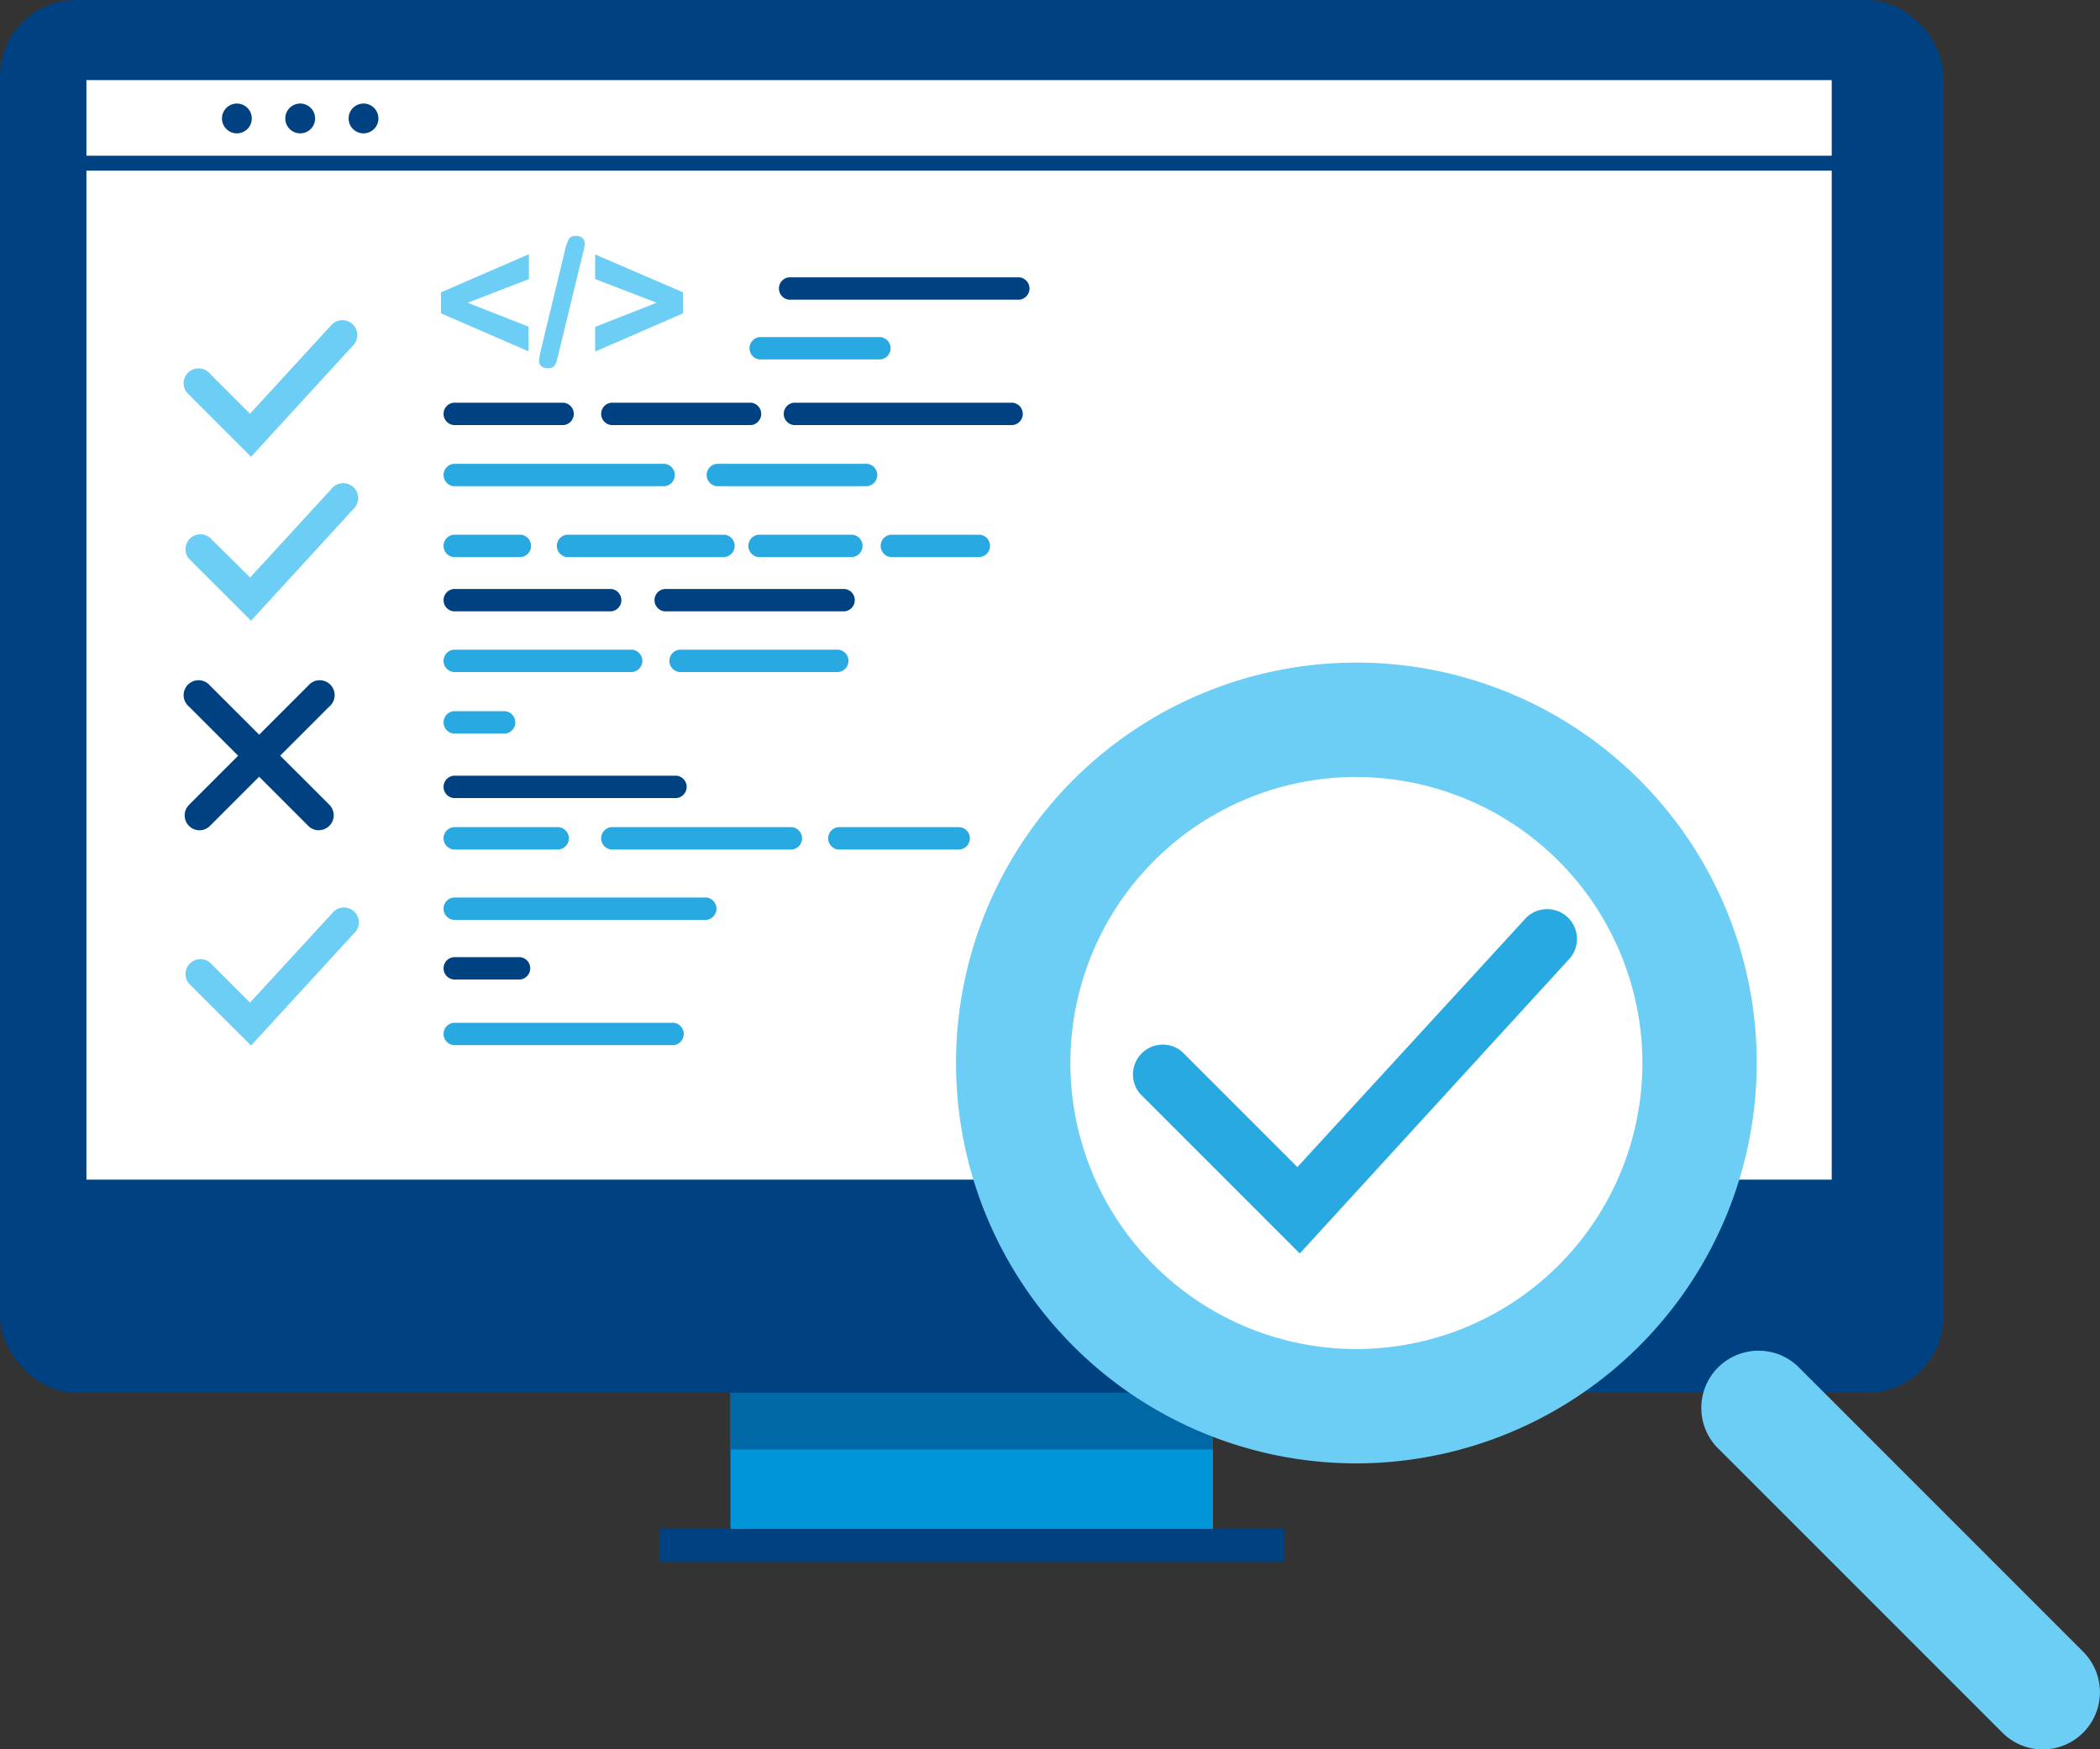
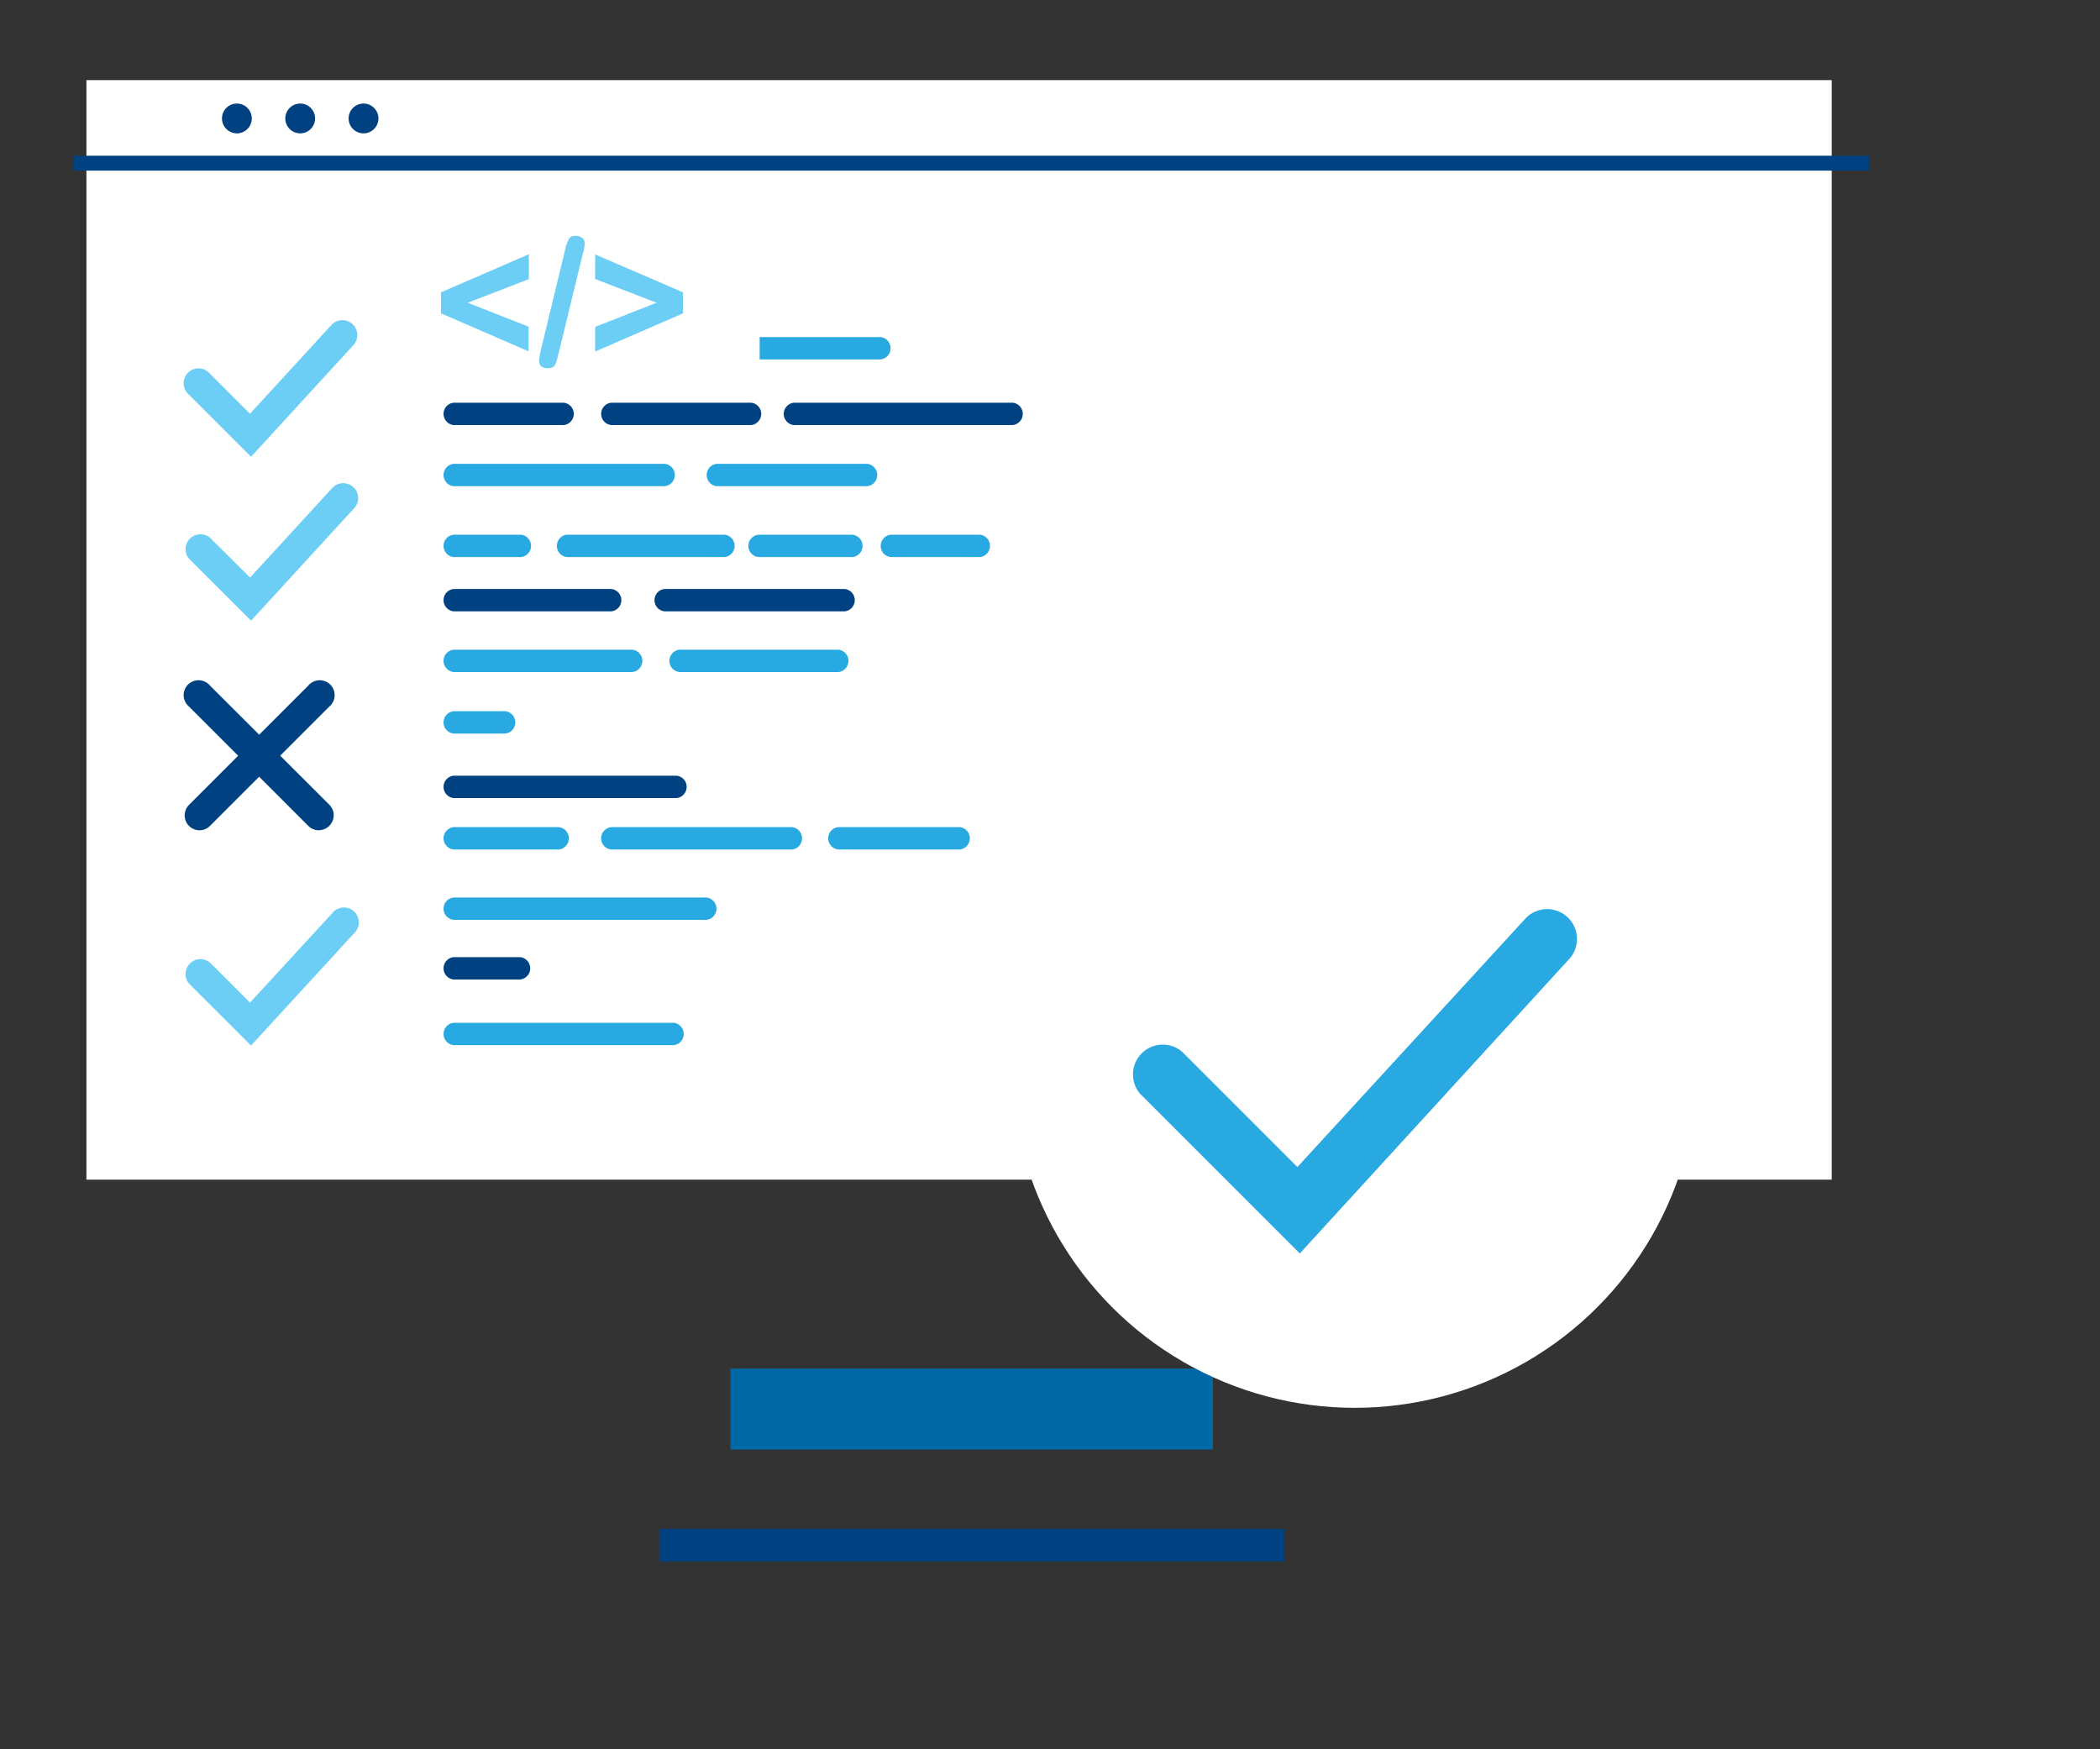
<svg xmlns="http://www.w3.org/2000/svg" viewBox="0 0 200 166.6">
  <rect x="0" y="0" width="200" height="166.6" fill="#333333" stroke="none" />
  <defs>
    <style>
      .cls-3{fill:#004281}.cls-4{fill:#fff}.cls-5{fill:#29a9e1}.cls-6{fill:#6dcef5}
    </style>
  </defs>
  <g id="Layer_2" data-name="Layer 2">
    <g id="Layer_1-2" data-name="Layer 1">
-       <path fill="#0094d9" d="M69.57 120.01h45.95v25.59H69.57z" />
      <path fill="#0068a5" d="M69.57 130.33h45.95v7.71H69.57z" />
-       <rect width="185.09" height="132.63" class="cls-3" rx="7.25" ry="7.25" />
      <path d="M8.23 7.63h166.22v104.71H8.23z" class="cls-4" />
      <path d="M62.79 145.6h59.51v3.1H62.79zM6.94 14.83h171.05v1.42H6.94z" class="cls-3" />
      <circle cx="22.56" cy="11.28" r="1.42" class="cls-3" />
      <circle cx="28.59" cy="11.28" r="1.42" class="cls-3" />
      <circle cx="34.62" cy="11.28" r="1.42" class="cls-3" />
      <circle cx="129.02" cy="101.42" r="32.65" class="cls-4" />
      <path d="M75.61 40.48h20.83a1.07 1.07 0 0 0 0-2.13H75.61a1.07 1.07 0 0 0 0 2.13zm-17.39 0h13.31a1.07 1.07 0 0 0 0-2.13H58.22a1.07 1.07 0 0 0 0 2.13zm-15.01 0h10.47a1.07 1.07 0 0 0 0-2.13H43.21a1.07 1.07 0 0 0 0 2.13z" class="cls-3" />
      <path d="M68.27 46.3h14.31a1.07 1.07 0 0 0 0-2.13H68.27a1.07 1.07 0 0 0 0 2.13zm-25.06 0H63.3a1.07 1.07 0 0 0 0-2.13H43.21a1.07 1.07 0 0 0 0 2.13zm41.63 6.75h8.48a1.07 1.07 0 0 0 0-2.13h-8.48a1.07 1.07 0 0 0 0 2.13zm-12.6 0h8.94a1.07 1.07 0 0 0 0-2.13h-8.94a1.07 1.07 0 0 0 0 2.13zm-18.24 0h15a1.07 1.07 0 0 0 0-2.13H54a1.07 1.07 0 0 0 0 2.13zm-10.79 0h6.4a1.07 1.07 0 0 0 0-2.13h-6.4a1.07 1.07 0 0 0 0 2.13z" class="cls-5" />
      <path d="M63.3 58.22h17.14a1.07 1.07 0 0 0 0-2.13H63.3a1.07 1.07 0 0 0 0 2.13zm-20.09 0h15a1.07 1.07 0 0 0 0-2.13h-15a1.07 1.07 0 0 0 0 2.13z" class="cls-3" />
      <path d="M64.72 64h15.12a1.07 1.07 0 0 0 0-2.13H64.72a1.07 1.07 0 0 0 0 2.13zm-21.51 0h17a1.07 1.07 0 0 0 0-2.13h-17a1.07 1.07 0 0 0 0 2.13zm0 5.86h4.9a1.07 1.07 0 0 0 0-2.13h-4.9a1.07 1.07 0 0 0 0 2.13z" class="cls-5" />
      <path d="M43.21 76h21.22a1.07 1.07 0 0 0 0-2.13H43.21a1.07 1.07 0 0 0 0 2.13z" class="cls-3" />
      <path d="M79.84 80.9H91.4a1.07 1.07 0 0 0 0-2.13H79.84a1.07 1.07 0 0 0 0 2.13zm-21.62 0h17.2a1.07 1.07 0 0 0 0-2.13h-17.2a1.07 1.07 0 0 0 0 2.13zm-15.01 0h10a1.07 1.07 0 0 0 0-2.13h-10a1.07 1.07 0 0 0 0 2.13zm0 6.7h24.06a1.07 1.07 0 0 0 0-2.13H43.21a1.07 1.07 0 0 0 0 2.13zm0 11.93h20.94a1.07 1.07 0 0 0 0-2.13H43.21a1.07 1.07 0 0 0 0 2.13z" class="cls-5" />
      <path d="M43.21 93.28h6.32a1.07 1.07 0 0 0 0-2.13h-6.32a1.07 1.07 0 0 0 0 2.13z" class="cls-3" />
      <path d="M50.34 31.11v2.35L42 29.84v-2l8.37-3.63v2.37l-5.83 2.25zm5.17-6.96l-2.33 9.59q-.12.47-.2.75a.91.91 0 0 1-.27.43.78.78 0 0 1-.52.15q-.85 0-.85-.73a6.53 6.53 0 0 1 .17-1l2.32-9.59a4.28 4.28 0 0 1 .35-1 .69.69 0 0 1 .65-.28.92.92 0 0 1 .64.2.7.7 0 0 1 .22.55 4.6 4.6 0 0 1-.18.93zm9.54 5.69l-8.37 3.64v-2.35l5.85-2.3-5.85-2.26v-2.34l8.37 3.61z" class="cls-6" />
-       <path d="M75.15 28.54h21.93a1.07 1.07 0 0 0 0-2.13H75.15a1.07 1.07 0 0 0 0 2.13z" class="cls-3" />
-       <path d="M72.35 34.23h11.5a1.07 1.07 0 0 0 0-2.13h-11.5a1.07 1.07 0 0 0 0 2.13z" class="cls-5" />
-       <path d="M129.18 139.36a38.13 38.13 0 1 1 38.13-38.13 38.18 38.18 0 0 1-38.13 38.13zm0-65.37a27.24 27.24 0 1 0 27.24 27.24A27.27 27.27 0 0 0 129.18 74zm65.37 92.61a5.43 5.43 0 0 1-3.85-1.6l-27.24-27.24a5.45 5.45 0 0 1 7.7-7.7l27.24 27.24a5.45 5.45 0 0 1-3.85 9.3z" class="cls-6" />
+       <path d="M72.35 34.23h11.5a1.07 1.07 0 0 0 0-2.13h-11.5z" class="cls-5" />
      <path d="M123.79 119.37l-15.23-15.23a2.84 2.84 0 0 1 4-4l11 11 21.77-23.72a2.84 2.84 0 0 1 4.18 3.84z" class="cls-5" />
      <path d="M23.91 43.5L18 37.59a1.42 1.42 0 1 1 2-2l3.81 3.81 7.79-8.49a1.42 1.42 0 0 1 2.09 1.92zm0 15.61L18 53.21a1.42 1.42 0 0 1 2-2L23.82 55l7.79-8.49a1.42 1.42 0 1 1 2.09 1.92zm0 40.46L18 93.67a1.42 1.42 0 0 1 2-2l3.81 3.81 7.8-8.48a1.42 1.42 0 1 1 2.09 1.9z" class="cls-6" />
      <path d="M30.36 79.07a1.41 1.41 0 0 1-1-.42L18 67.29a1.42 1.42 0 1 1 2-2l11.37 11.35a1.42 1.42 0 0 1-1 2.42z" class="cls-3" />
      <path d="M19 79.07a1.42 1.42 0 0 1-1-2.42l11.36-11.36a1.42 1.42 0 1 1 2 2L20 78.65a1.41 1.41 0 0 1-1 .42z" class="cls-3" />
    </g>
  </g>
</svg>